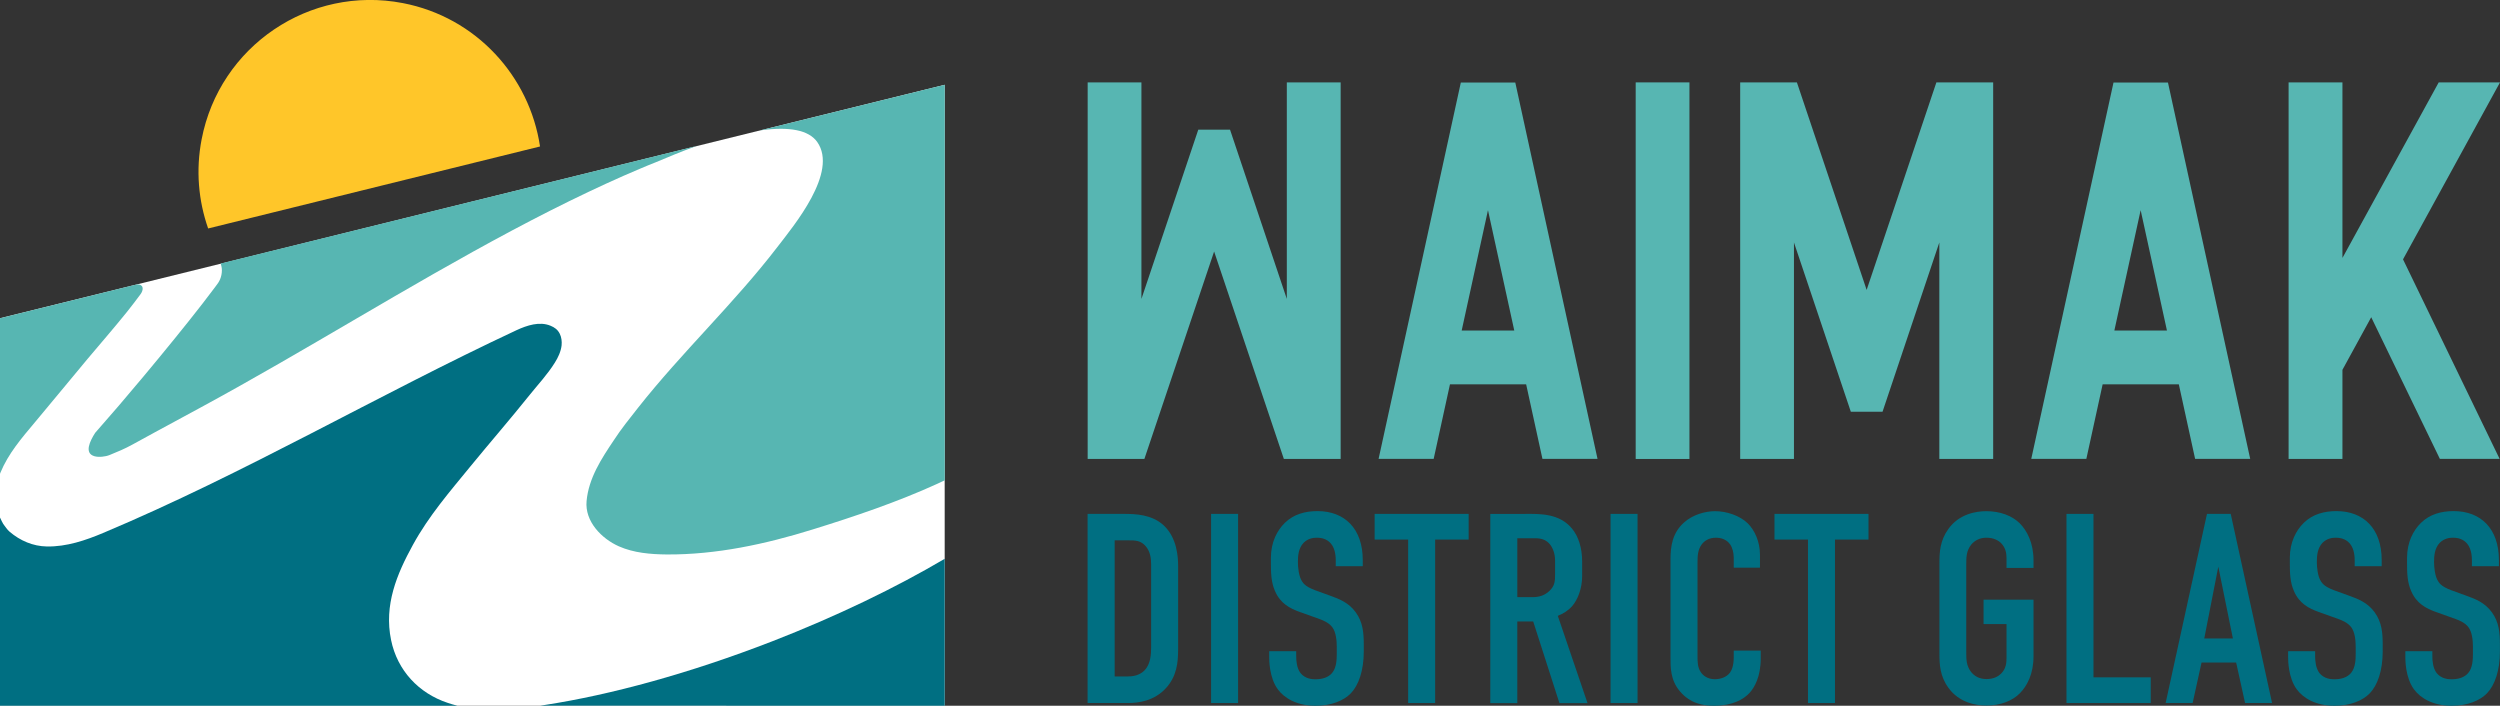
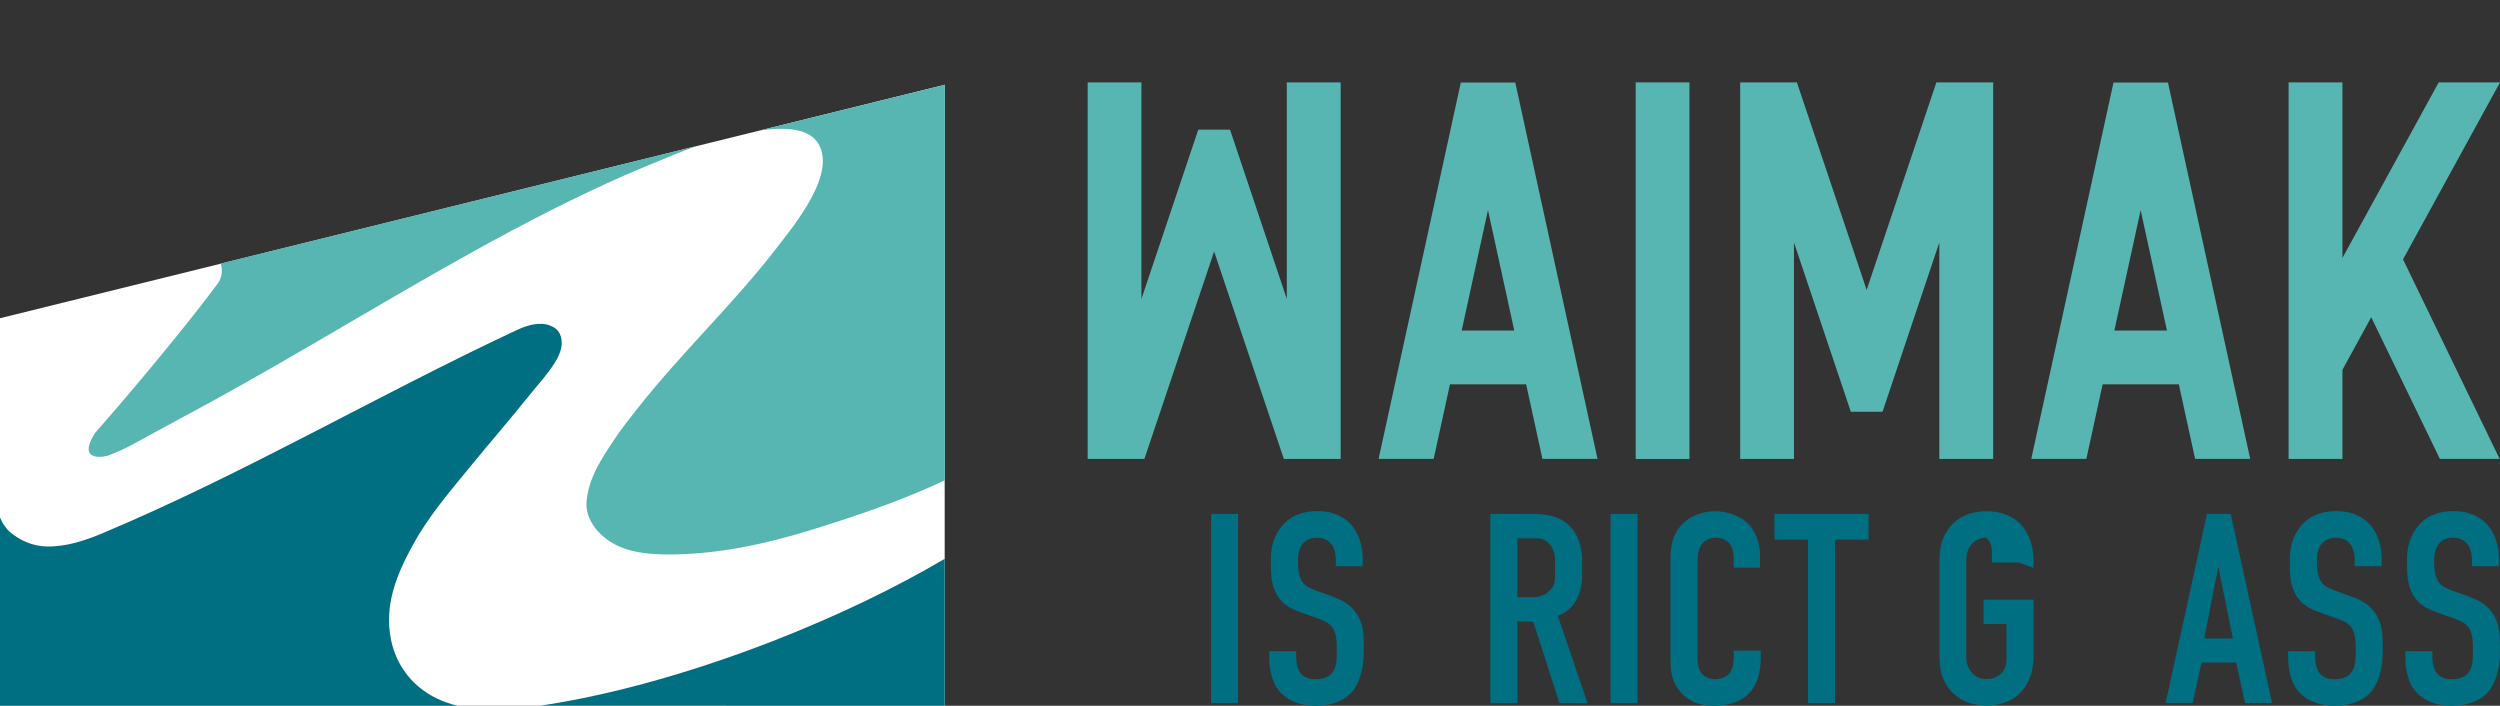
<svg xmlns="http://www.w3.org/2000/svg" id="Layer_2" viewBox="0 0 322.25 90.97">
  <rect x="0" y="0" width="322.25" height="90.97" fill="#333333" stroke="none" />
  <defs>
    <style>.cls-1{fill:#006f82;}.cls-2{fill:#fff;}.cls-3{fill:#ffc629;}.cls-4{fill:#57b6b2;}</style>
  </defs>
  <g id="Layer_1-2">
    <g>
      <polygon class="cls-2" points="0 41.02 121.77 10.93 121.77 90.97 0 90.97 0 41.02" />
      <g>
        <g>
          <path class="cls-1" d="M121.77,90.97v-18.94c-6.31,3.72-13.87,7.38-22.19,10.62-10.66,4.14-20.87,6.92-29.35,8.22-.2,.03-.39,.06-.59,.09h0s52.13,.01,52.13,.01Z" />
          <path class="cls-1" d="M72.14,43c-.25-.51-.66-.8-1.17-1.01-1.41-.59-3.03-.06-4.41,.58-17.96,8.4-34.98,18.44-53.27,26.13-2.23,.94-4.71,1.79-7.26,1.74-1.77-.03-3.43-.74-4.79-1.9-.33-.28-.56-.66-.82-1C.38,67.46,.11,66.99,0,66.71v24.26H58.96c-.51-.13-1.06-.3-1.25-.37-3.74-1.24-6.5-4.18-7.3-8.1-.93-4.52,.74-8.49,2.81-12.26,2.07-3.78,4.78-6.89,7.39-10.09,2.62-3.2,5.09-6.03,7.66-9.24,1.08-1.35,2.26-2.59,3.24-4.15,.43-.68,.79-1.45,.88-2.24,.05-.51-.01-1.04-.24-1.51Z" />
-           <path class="cls-3" d="M69.61,18.88C68.26,9.85,61.4,2.23,51.93,.4c-12.01-2.32-23.63,5.54-25.94,17.56-.77,3.98-.41,7.92,.84,11.49l42.78-10.57Z" />
          <path class="cls-4" d="M28.45,33.97s0,.01,.01,.02c.08,.28,.14,.56,.14,.86,0,.39-.08,.79-.23,1.15-.07,.16-.15,.31-.24,.45-.13,.2-.28,.4-.43,.59-.53,.71-1.06,1.41-1.6,2.1-.57,.74-1.15,1.47-1.73,2.2-.61,.77-1.23,1.54-1.85,2.3-.65,.8-1.31,1.61-1.97,2.41-.69,.84-1.39,1.68-2.09,2.52-2.15,2.58-4.24,5.01-6.2,7.23-.67,1.06-1.43,2.6-.11,3,.57,.17,1.44,.07,1.98-.15,.99-.4,1.97-.81,2.91-1.33,.99-.54,1.99-1.09,2.98-1.63,1.97-1.08,3.94-2.13,5.91-3.2,13.51-7.32,26.5-15.55,40.05-22.77,3.25-1.73,6.53-3.4,9.86-4.98,1.49-.71,2.98-1.39,4.49-2.06,.71-.31,1.42-.62,2.14-.92,.54-.23,1.1-.47,2.07-.85,1.39-.59,3.14-1.32,4.99-2l.4-.13-61.48,15.18Z" />
          <path class="cls-4" d="M97.94,16.81c.07,0,.14-.01,.18-.02,3.63-.49,6.13-.03,7.22,1.51,2.74,3.9-3.01,10.77-5.15,13.56-5.57,7.25-12.29,13.53-17.96,20.72-1.07,1.36-2.17,2.72-3.11,4.17-1.61,2.4-3.24,4.89-3.51,7.84-.24,2.62,1.93,4.84,4.16,5.83,1.92,.85,4.08,1.03,6.18,1.05,6.37,.04,12.71-1.33,18.76-3.21,5.4-1.67,10.96-3.55,16.11-5.9l.96-.45V10.93l-.99,.24-22.84,5.64Z" />
-           <path class="cls-4" d="M18.28,36.87c-.14-.18-.42-.25-.77-.18L0,41.02v19.88S0,61.08,0,61.08l.05-.14c1.02-2.48,2.74-4.47,4.46-6.52,2.19-2.6,4.58-5.54,6.77-8.15,1.7-2.02,3.43-4.01,5.09-6.07,.58-.72,1.13-1.46,1.69-2.2,.33-.42,.43-.88,.22-1.14Z" />
        </g>
        <g>
          <path class="cls-4" d="M279.44,10.64h-7.01l-10.6,48.51h7.1l2.1-9.61h9.82l2.1,9.61h7.1l-10.6-48.51Zm-3.51,31.97h-3.39l3.39-15.52,3.39,15.52h-3.39Z" />
          <polygon class="cls-4" points="249.98 59.16 249.98 31.25 242.66 53.07 238.57 53.07 231.24 31.25 231.24 59.16 224.31 59.16 224.31 10.62 224.31 10.62 231.24 10.62 231.62 10.62 240.61 37.37 240.61 37.36 240.61 37.37 249.6 10.62 249.98 10.62 256.92 10.62 256.92 10.62 256.92 59.16 249.98 59.16" />
          <g>
-             <path class="cls-1" d="M144.9,66.24c1.46,0,3.55,.07,5.08,1.46,1.78,1.64,1.88,4.21,1.88,5.26v10.76c0,1.67-.17,3.45-1.57,4.98-1.53,1.67-3.55,1.92-4.91,1.92h-5.19v-24.38h4.7Zm-1.22,20.96h1.57c.73,0,1.64-.1,2.33-.84,.73-.8,.8-2.05,.8-2.86v-10.79c0-.7-.1-1.57-.66-2.26-.66-.8-1.39-.8-2.26-.8h-1.78v17.55Z" />
            <path class="cls-1" d="M159.59,66.24v24.38h-3.48v-24.38h3.48Z" />
            <path class="cls-1" d="M172.18,72.34c0-.52-.03-1.53-.59-2.23-.31-.38-.84-.8-1.85-.8-.49,0-1.15,.1-1.71,.66-.66,.7-.73,1.67-.73,2.47,0,.66,.1,1.88,.56,2.54,.38,.59,1.08,.87,1.6,1.08l2.12,.77c1.04,.38,2.26,.84,3.17,2.09,.94,1.29,1.04,2.68,1.04,4.21v.84c0,2.47-.66,4.35-1.67,5.4-.91,.94-2.51,1.6-4.53,1.6-2.47,0-4.07-1.01-4.88-2.12-1.11-1.5-1.11-3.8-1.11-4.11v-.8h3.48v.66c0,.56,.07,1.53,.56,2.16,.59,.73,1.46,.8,1.92,.8,1.32,0,1.92-.52,2.19-.87,.52-.66,.56-1.67,.56-2.4v-.91c0-.84-.1-1.88-.56-2.51-.45-.63-1.29-.94-1.67-1.08l-2.54-.91c-1.25-.45-2.51-1.08-3.2-2.72-.49-1.11-.52-2.33-.52-3.55v-.7c0-2.02,.8-3.55,1.81-4.53,1.15-1.11,2.61-1.5,4.21-1.5,3.48,0,5.82,2.26,5.82,6.3v.8h-3.48v-.66Z" />
-             <path class="cls-1" d="M189.31,66.24v3.31h-4.32v21.07h-3.48v-21.07h-4.32v-3.31h12.12Z" />
            <path class="cls-1" d="M196.66,66.24c1.78,0,4.35-.1,5.99,1.92,.8,.97,1.29,2.44,1.29,4.25v1.85c0,1.57-.56,3.03-1.29,3.87-.52,.59-1.22,1.01-1.85,1.25l3.83,11.25h-3.62l-3.38-10.52h-2.05v10.52h-3.48v-24.38h4.56Zm-1.08,10.73h1.98c.77,0,1.5-.17,2.16-.8,.7-.66,.73-1.25,.73-2.19v-1.74c0-.94-.35-1.78-.8-2.23-.7-.7-1.53-.63-2.26-.63h-1.81v7.59Z" />
            <path class="cls-1" d="M211.08,66.24v24.38h-3.48v-24.38h3.48Z" />
            <path class="cls-1" d="M223.47,71.78c0-.49-.14-1.15-.45-1.6-.17-.24-.7-.87-1.81-.87-.91,0-1.46,.38-1.81,.8-.56,.7-.59,1.57-.59,2.4v12.01c0,.8,0,1.53,.45,2.16,.24,.35,.8,.87,1.78,.87,.77,0,1.53-.28,1.95-.84,.17-.24,.49-.8,.49-1.98v-.87h3.48v1.01c0,2.4-.84,3.8-1.46,4.46-.73,.8-2.16,1.64-4.56,1.64s-3.62-.94-4.39-1.85c-1.25-1.46-1.22-3.13-1.22-4.39v-12.64c0-1.6,.21-3.41,1.78-4.77,1.08-.97,2.68-1.43,3.97-1.43,1.46,0,3.17,.56,4.21,1.57,.87,.87,1.57,2.33,1.57,4.04v1.67h-3.38v-1.39Z" />
            <path class="cls-1" d="M240.85,66.24v3.31h-4.32v21.07h-3.48v-21.07h-4.32v-3.31h12.12Z" />
-             <path class="cls-1" d="M269.85,66.24v21.07h7.38v3.31h-10.86v-24.38h3.48Z" />
            <path class="cls-1" d="M289.39,90.62l-1.15-5.22h-4.46l-1.15,5.22h-3.48l5.33-24.38h3.06l5.33,24.38h-3.48Zm-3.45-17.58l-1.81,9.26h3.69l-1.88-9.26Z" />
            <path class="cls-1" d="M303.52,72.34c0-.52-.03-1.53-.59-2.23-.31-.38-.84-.8-1.85-.8-.49,0-1.15,.1-1.71,.66-.66,.7-.73,1.67-.73,2.47,0,.66,.1,1.88,.56,2.54,.38,.59,1.08,.87,1.6,1.08l2.12,.77c1.04,.38,2.26,.84,3.17,2.09,.94,1.29,1.04,2.68,1.04,4.21v.84c0,2.47-.66,4.35-1.67,5.4-.91,.94-2.51,1.6-4.53,1.6-2.47,0-4.07-1.01-4.88-2.12-1.11-1.5-1.11-3.8-1.11-4.11v-.8h3.48v.66c0,.56,.07,1.53,.56,2.16,.59,.73,1.46,.8,1.92,.8,1.32,0,1.92-.52,2.19-.87,.52-.66,.56-1.67,.56-2.4v-.91c0-.84-.1-1.88-.56-2.51-.45-.63-1.29-.94-1.67-1.08l-2.54-.91c-1.25-.45-2.51-1.08-3.2-2.72-.49-1.11-.52-2.33-.52-3.55v-.7c0-2.02,.8-3.55,1.81-4.53,1.15-1.11,2.61-1.5,4.21-1.5,3.48,0,5.82,2.26,5.82,6.3v.8h-3.48v-.66Z" />
            <path class="cls-1" d="M318.63,72.34c0-.52-.03-1.53-.59-2.23-.31-.38-.84-.8-1.85-.8-.49,0-1.15,.1-1.71,.66-.66,.7-.73,1.67-.73,2.47,0,.66,.1,1.88,.56,2.54,.38,.59,1.08,.87,1.6,1.08l2.12,.77c1.04,.38,2.26,.84,3.17,2.09,.94,1.29,1.04,2.68,1.04,4.21v.84c0,2.47-.66,4.35-1.67,5.4-.91,.94-2.51,1.6-4.53,1.6-2.47,0-4.07-1.01-4.88-2.12-1.11-1.5-1.11-3.8-1.11-4.11v-.8h3.48v.66c0,.56,.07,1.53,.56,2.16,.59,.73,1.46,.8,1.92,.8,1.32,0,1.92-.52,2.19-.87,.52-.66,.56-1.67,.56-2.4v-.91c0-.84-.1-1.88-.56-2.51-.45-.63-1.29-.94-1.67-1.08l-2.54-.91c-1.25-.45-2.51-1.08-3.2-2.72-.49-1.11-.52-2.33-.52-3.55v-.7c0-2.02,.8-3.55,1.81-4.53,1.15-1.11,2.61-1.5,4.21-1.5,3.48,0,5.82,2.26,5.82,6.3v.8h-3.48v-.66Z" />
          </g>
          <path class="cls-4" d="M195.31,10.64h-7.01l-10.6,48.51h7.1l2.1-9.61h9.82l2.1,9.61h7.1l-10.6-48.51Zm-3.51,31.97h-3.39l3.39-15.52,3.39,15.52h-3.39Z" />
          <rect class="cls-4" x="210.84" y="10.62" width="6.93" height="48.54" />
          <polygon class="cls-4" points="322.25 10.62 314.35 10.62 301.94 33.25 301.94 10.62 295 10.62 295 59.16 301.94 59.16 301.94 47.67 305.65 40.89 314.5 59.15 322.2 59.15 309.75 33.43 322.25 10.62" />
          <polygon class="cls-4" points="165.87 10.62 165.87 38.53 158.55 16.71 154.46 16.71 147.13 38.53 147.13 10.62 140.2 10.62 140.2 59.16 140.2 59.16 147.13 59.16 147.51 59.16 156.5 32.42 156.5 32.42 156.5 32.42 165.49 59.16 165.87 59.16 172.81 59.16 172.81 59.16 172.81 10.62 165.87 10.62" />
-           <path class="cls-1" d="M262.12,73.2v-.97c0-2.26-.84-3.83-1.77-4.77-.97-.97-2.51-1.57-4.31-1.57-1.32,0-3.51,.35-4.9,2.3-1.08,1.5-1.15,2.99-1.15,4.45v11.55c0,1.46,.07,2.96,1.15,4.45,1.39,1.95,3.58,2.3,4.9,2.3,1.81,0,3.34-.59,4.31-1.57,.94-.94,1.77-2.51,1.77-4.77v-7.3h-6.44v3.14h2.96v4.41c0,.59-.07,1.36-.7,1.98-.35,.35-.94,.7-1.88,.7s-1.53-.38-1.95-.87c-.66-.8-.66-1.7-.66-2.57v-11.34c0-.87,0-1.77,.66-2.57,.42-.49,1.04-.87,1.95-.87s1.53,.35,1.88,.7c.63,.63,.7,1.39,.7,1.98v1.22h3.48Z" />
+           <path class="cls-1" d="M262.12,73.2v-.97c0-2.26-.84-3.83-1.77-4.77-.97-.97-2.51-1.57-4.31-1.57-1.32,0-3.51,.35-4.9,2.3-1.08,1.5-1.15,2.99-1.15,4.45v11.55c0,1.46,.07,2.96,1.15,4.45,1.39,1.95,3.58,2.3,4.9,2.3,1.81,0,3.34-.59,4.31-1.57,.94-.94,1.77-2.51,1.77-4.77v-7.3h-6.44v3.14h2.96v4.41c0,.59-.07,1.36-.7,1.98-.35,.35-.94,.7-1.88,.7s-1.53-.38-1.95-.87c-.66-.8-.66-1.7-.66-2.57v-11.34c0-.87,0-1.77,.66-2.57,.42-.49,1.04-.87,1.95-.87c.63,.63,.7,1.39,.7,1.98v1.22h3.48Z" />
        </g>
      </g>
    </g>
  </g>
</svg>